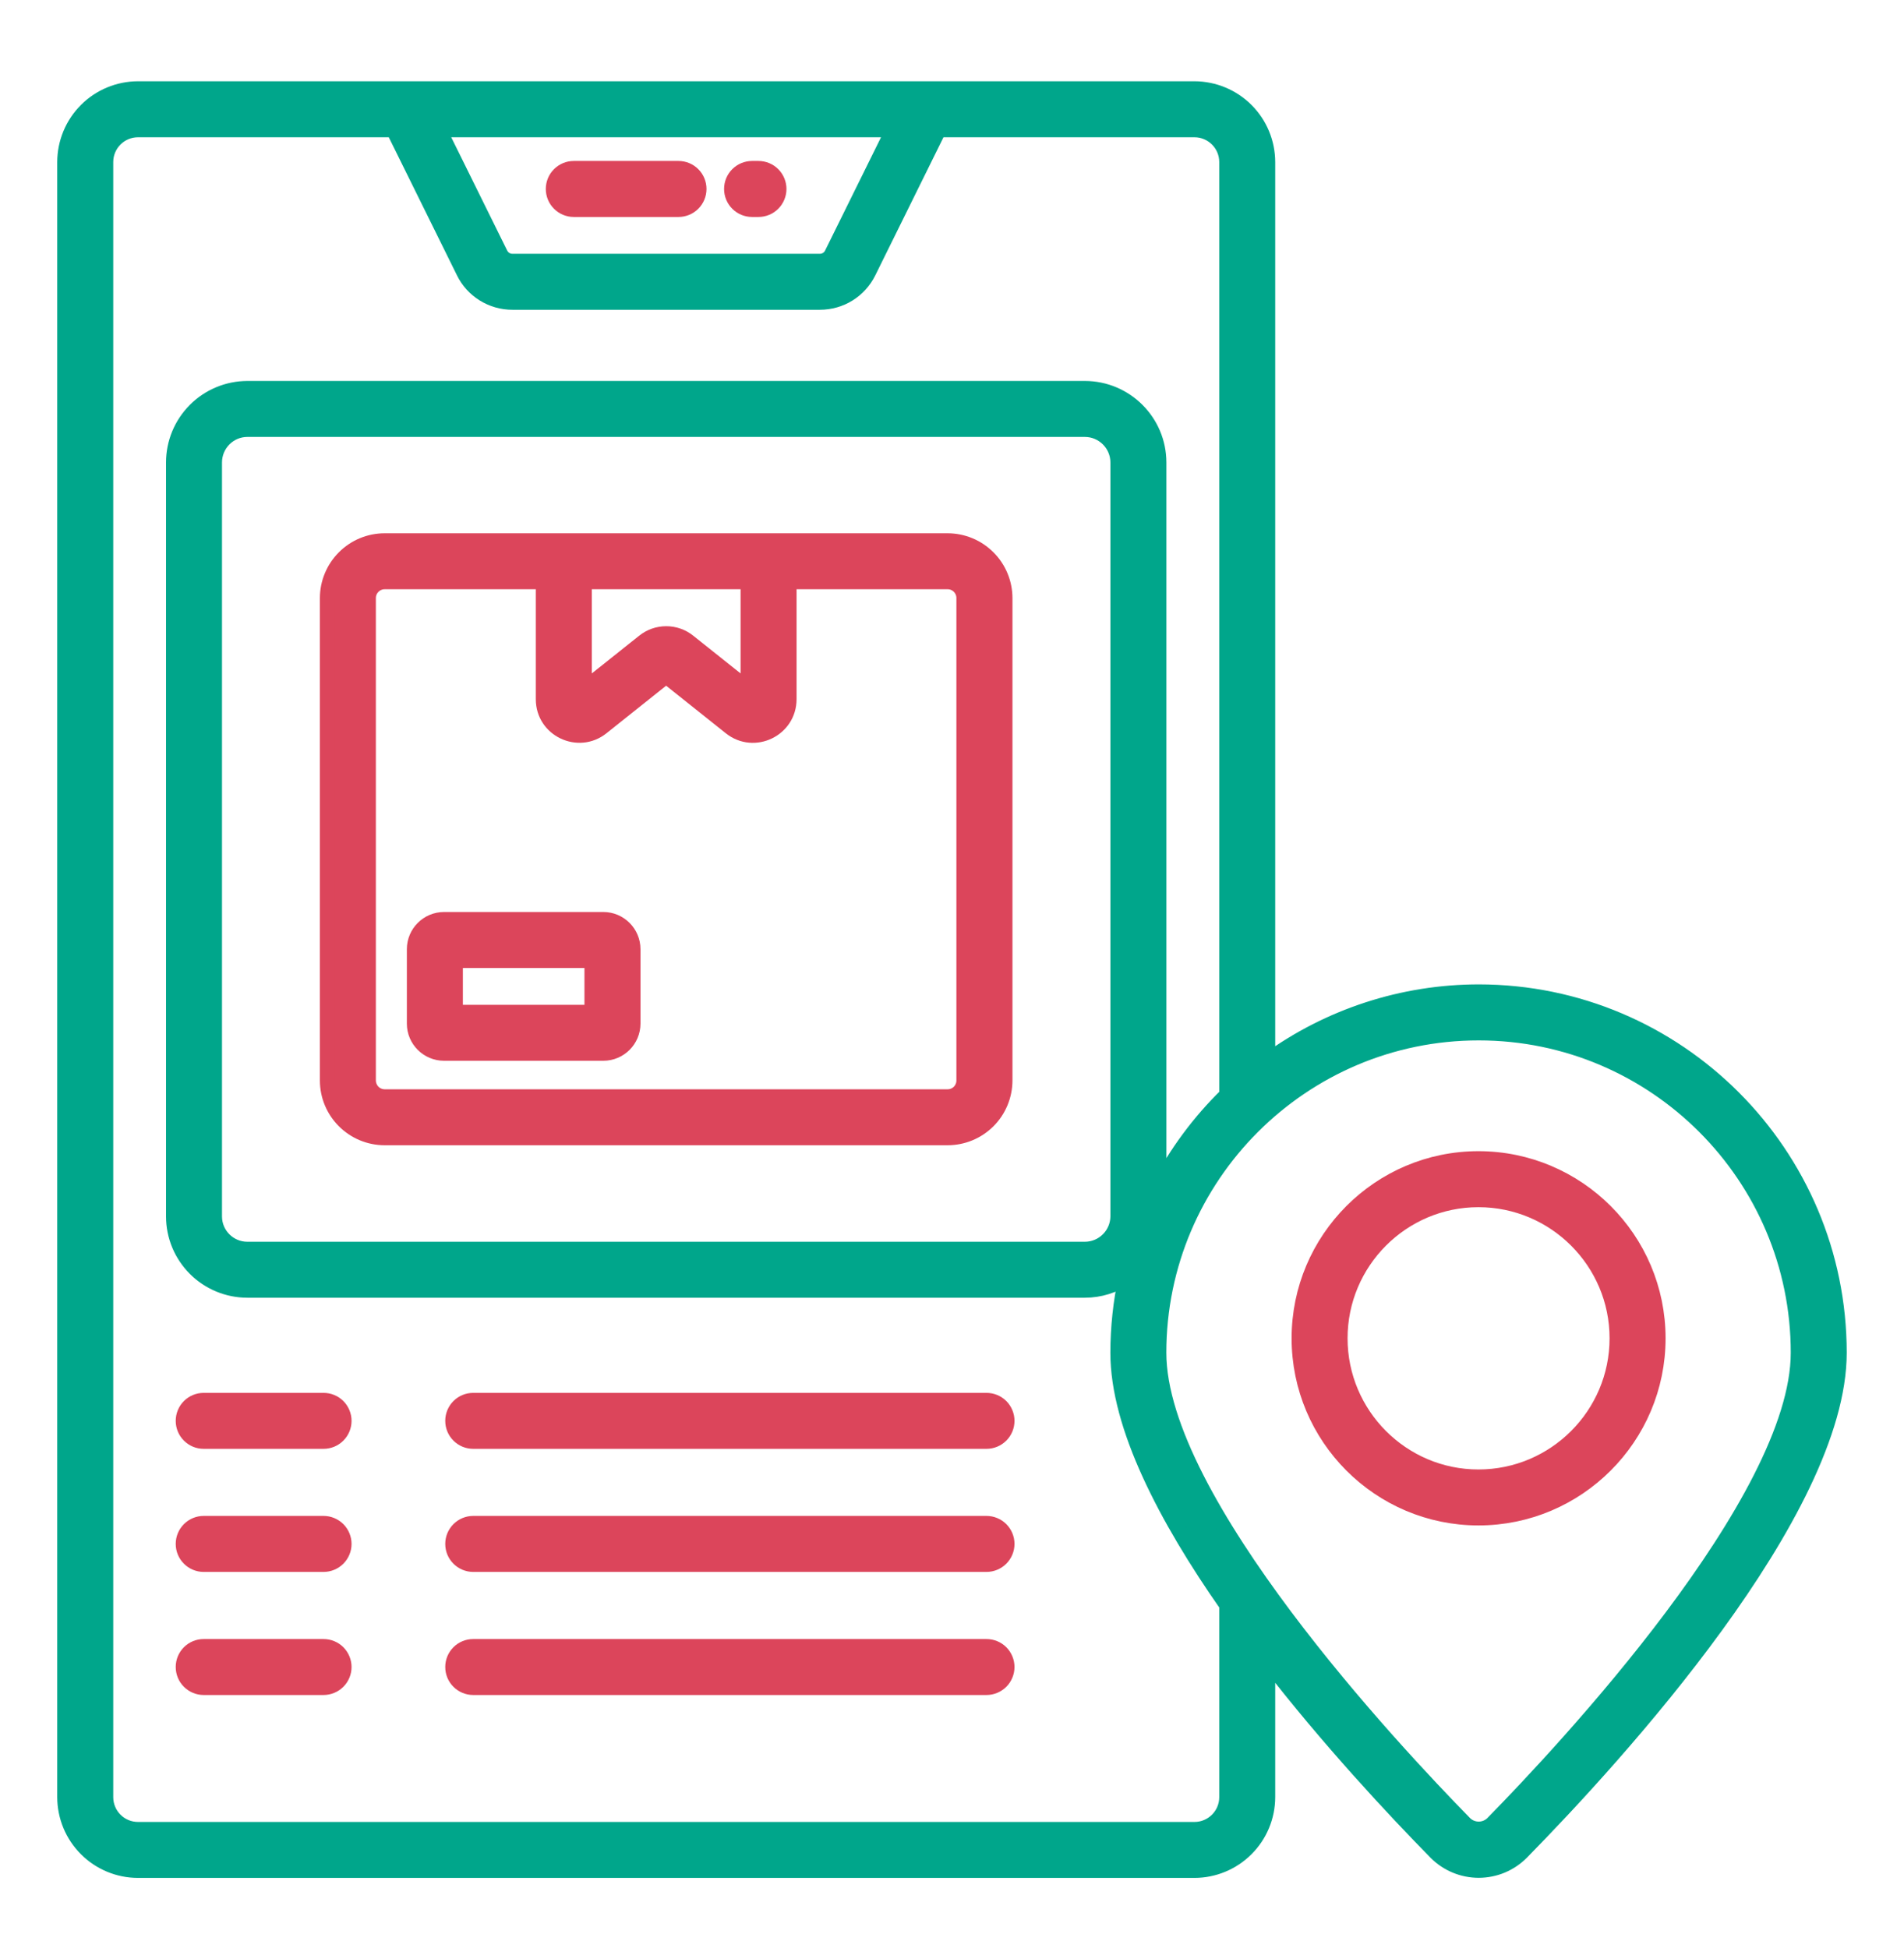
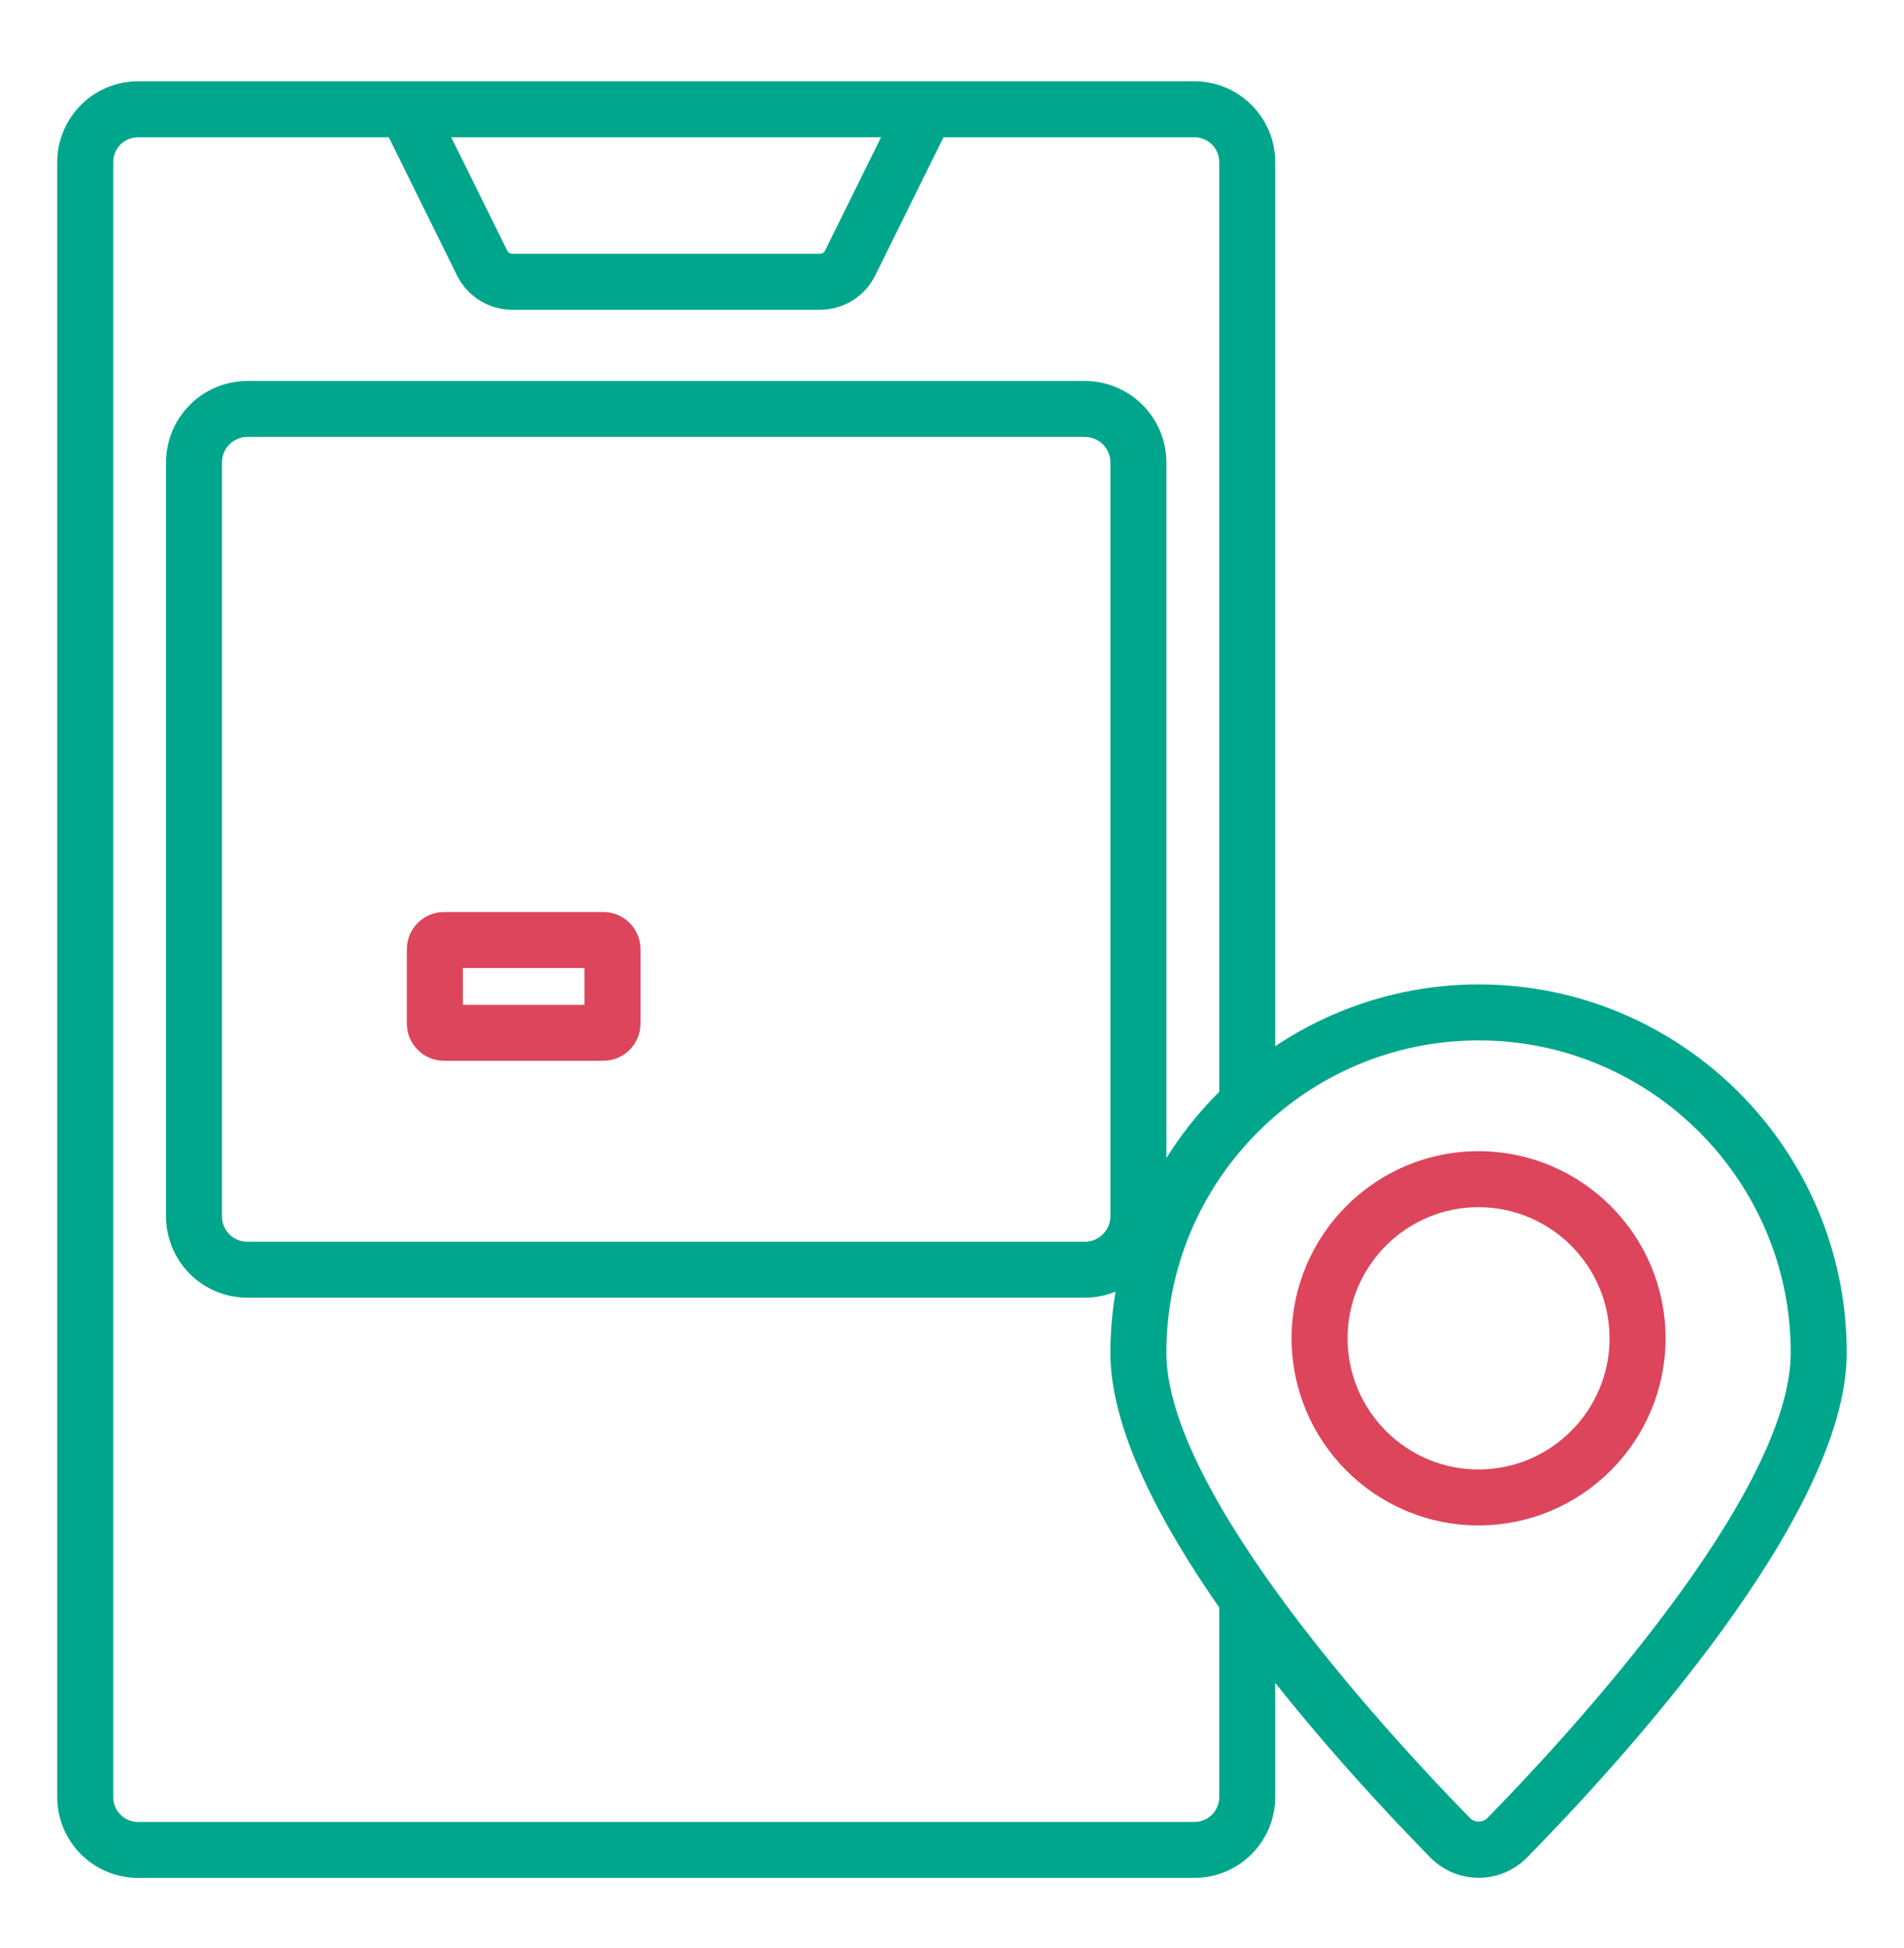
<svg xmlns="http://www.w3.org/2000/svg" width="43" height="44" viewBox="0 0 43 44" fill="none">
  <path d="M3.116 42.243H26.975C27.413 42.243 27.833 42.068 28.143 41.758C28.453 41.449 28.627 41.029 28.628 40.591V37.511C30.004 39.293 31.489 40.881 32.432 41.841C32.558 41.968 32.709 42.069 32.874 42.137C33.04 42.206 33.218 42.241 33.397 42.241C33.576 42.24 33.754 42.205 33.919 42.136C34.084 42.066 34.235 41.965 34.361 41.838C36.518 39.64 41.535 34.14 41.535 30.553C41.535 26.06 37.884 22.405 33.395 22.405C31.681 22.406 30.012 22.95 28.628 23.959V3.66C28.627 3.222 28.453 2.802 28.143 2.492C27.833 2.182 27.413 2.008 26.975 2.007H3.116C2.678 2.008 2.258 2.182 1.949 2.492C1.639 2.802 1.465 3.222 1.464 3.66V40.591C1.465 41.029 1.639 41.449 1.949 41.758C2.258 42.068 2.678 42.243 3.116 42.243ZM40.614 30.553C40.614 33.891 35.325 39.541 33.706 41.19C33.623 41.269 33.512 41.314 33.397 41.314C33.282 41.315 33.171 41.271 33.087 41.193C31.464 39.539 26.169 33.885 26.169 30.553C26.169 26.569 29.41 23.327 33.395 23.327C37.376 23.327 40.614 26.569 40.614 30.553ZM20.173 2.929L18.788 5.734C18.764 5.785 18.725 5.828 18.676 5.858C18.628 5.888 18.572 5.904 18.515 5.904H11.574C11.517 5.904 11.461 5.888 11.412 5.858C11.364 5.828 11.325 5.785 11.3 5.734L9.915 2.929H20.173ZM2.386 3.66C2.386 3.257 2.713 2.929 3.116 2.929H8.887L10.473 6.141C10.573 6.347 10.73 6.52 10.925 6.641C11.12 6.762 11.345 6.826 11.574 6.825H18.515C18.986 6.825 19.407 6.563 19.615 6.141L21.201 2.929H26.976C27.379 2.929 27.707 3.257 27.707 3.66V24.732C27.088 25.336 26.57 26.036 26.17 26.803V10.446C26.17 9.525 25.421 8.776 24.5 8.776H5.586C5.144 8.777 4.72 8.953 4.408 9.267C4.096 9.58 3.921 10.004 3.921 10.446V27.474C3.921 27.916 4.097 28.339 4.409 28.651C4.721 28.963 5.144 29.139 5.586 29.139H24.5C24.84 29.139 25.162 29.035 25.43 28.854C25.309 29.412 25.249 29.982 25.248 30.554C25.248 32.214 26.333 34.287 27.707 36.254V40.591C27.707 40.994 27.379 41.322 26.976 41.322H3.116C2.922 41.322 2.737 41.245 2.6 41.108C2.463 40.971 2.386 40.785 2.386 40.591V3.66ZM25.249 10.446V27.474C25.247 27.672 25.168 27.861 25.027 28C24.887 28.14 24.697 28.218 24.5 28.218H5.586C5.176 28.218 4.842 27.884 4.842 27.474V10.446C4.842 10.033 5.176 9.697 5.586 9.697H24.5C24.913 9.697 25.249 10.033 25.249 10.446Z" fill="#00A68B" stroke="#00A68B" stroke-width="0.343" stroke-linecap="round" stroke-linejoin="round" />
-   <path d="M12.958 4.729H15.323C15.446 4.729 15.563 4.68 15.649 4.594C15.736 4.507 15.784 4.39 15.784 4.268C15.784 4.146 15.736 4.028 15.649 3.942C15.563 3.856 15.446 3.807 15.323 3.807H12.958C12.836 3.807 12.719 3.856 12.633 3.942C12.546 4.028 12.498 4.146 12.498 4.268C12.498 4.39 12.546 4.507 12.633 4.594C12.719 4.68 12.836 4.729 12.958 4.729ZM16.984 4.729H17.129C17.252 4.729 17.369 4.68 17.455 4.594C17.541 4.507 17.59 4.39 17.59 4.268C17.59 4.146 17.541 4.028 17.455 3.942C17.369 3.856 17.252 3.807 17.129 3.807H16.984C16.862 3.807 16.745 3.856 16.659 3.942C16.572 4.028 16.524 4.146 16.524 4.268C16.524 4.39 16.572 4.507 16.659 4.594C16.745 4.68 16.862 4.729 16.984 4.729ZM10.687 32.552H22.279C22.401 32.552 22.518 32.504 22.605 32.417C22.691 32.331 22.74 32.214 22.74 32.091C22.74 31.969 22.691 31.852 22.605 31.765C22.518 31.679 22.401 31.631 22.279 31.631H10.687C10.565 31.631 10.448 31.679 10.362 31.765C10.275 31.852 10.227 31.969 10.227 32.091C10.227 32.214 10.275 32.331 10.362 32.417C10.448 32.504 10.565 32.552 10.687 32.552ZM10.687 35.332H22.279C22.401 35.332 22.518 35.283 22.605 35.197C22.691 35.11 22.74 34.993 22.74 34.871C22.74 34.749 22.691 34.632 22.605 34.545C22.518 34.459 22.401 34.41 22.279 34.41H10.687C10.565 34.41 10.448 34.459 10.362 34.545C10.275 34.632 10.227 34.749 10.227 34.871C10.227 34.993 10.275 35.11 10.362 35.197C10.448 35.283 10.565 35.332 10.687 35.332ZM10.687 38.112H22.279C22.401 38.112 22.518 38.063 22.605 37.977C22.691 37.891 22.74 37.773 22.74 37.651C22.74 37.529 22.691 37.412 22.605 37.325C22.518 37.239 22.401 37.191 22.279 37.191H10.687C10.565 37.191 10.448 37.239 10.362 37.325C10.275 37.412 10.227 37.529 10.227 37.651C10.227 37.773 10.275 37.891 10.362 37.977C10.448 38.063 10.565 38.112 10.687 38.112ZM4.6 32.552H7.307C7.429 32.552 7.546 32.504 7.633 32.417C7.719 32.331 7.768 32.214 7.768 32.091C7.768 31.969 7.719 31.852 7.633 31.765C7.546 31.679 7.429 31.631 7.307 31.631H4.6C4.478 31.631 4.361 31.679 4.275 31.765C4.188 31.852 4.14 31.969 4.14 32.091C4.14 32.214 4.188 32.331 4.275 32.417C4.361 32.504 4.478 32.552 4.6 32.552ZM4.6 35.332H7.307C7.429 35.332 7.546 35.283 7.633 35.197C7.719 35.11 7.768 34.993 7.768 34.871C7.768 34.749 7.719 34.632 7.633 34.545C7.546 34.459 7.429 34.41 7.307 34.41H4.6C4.478 34.41 4.361 34.459 4.275 34.545C4.188 34.632 4.14 34.749 4.14 34.871C4.14 34.993 4.188 35.11 4.275 35.197C4.361 35.283 4.478 35.332 4.6 35.332ZM4.6 38.112H7.307C7.429 38.112 7.546 38.063 7.633 37.977C7.719 37.891 7.768 37.773 7.768 37.651C7.768 37.529 7.719 37.412 7.633 37.325C7.546 37.239 7.429 37.191 7.307 37.191H4.6C4.478 37.191 4.361 37.239 4.275 37.325C4.188 37.412 4.14 37.529 4.14 37.651C4.14 37.773 4.188 37.891 4.275 37.977C4.361 38.063 4.478 38.112 4.6 38.112ZM21.402 12.216H8.688C8.345 12.216 8.017 12.352 7.775 12.595C7.533 12.837 7.396 13.165 7.396 13.507V24.404C7.396 25.116 7.975 25.695 8.688 25.695H21.402C21.744 25.695 22.072 25.559 22.315 25.317C22.557 25.075 22.693 24.747 22.694 24.404V13.507C22.693 13.165 22.557 12.837 22.314 12.595C22.072 12.353 21.744 12.217 21.402 12.216ZM16.897 13.137V15.566L15.552 14.494C15.409 14.378 15.23 14.315 15.046 14.315C14.861 14.315 14.683 14.378 14.54 14.494L13.194 15.566V13.137H16.897ZM21.771 24.404C21.771 24.502 21.732 24.596 21.663 24.666C21.593 24.735 21.499 24.774 21.401 24.774H8.688C8.59 24.774 8.496 24.735 8.426 24.666C8.357 24.596 8.318 24.502 8.317 24.404V13.507C8.317 13.303 8.484 13.137 8.688 13.137H12.272V15.792C12.272 16.479 13.065 16.848 13.59 16.427L15.044 15.268L16.499 16.428C17.03 16.852 17.818 16.473 17.818 15.792V13.137H21.401C21.605 13.137 21.771 13.303 21.771 13.507V24.404Z" fill="#DC455B" stroke="#DC455B" stroke-width="0.343" stroke-linecap="round" stroke-linejoin="round" />
  <path d="M13.626 20.77H10.028C9.66 20.77 9.36 21.07 9.36 21.438V23.12C9.36 23.488 9.66 23.787 10.028 23.787H13.626C13.993 23.787 14.293 23.488 14.293 23.12V21.438C14.293 21.07 13.993 20.77 13.626 20.77ZM13.371 22.866H10.282V21.692H13.371V22.866ZM33.389 34.282C35.625 34.282 37.444 32.463 37.444 30.227C37.444 27.991 35.625 26.172 33.389 26.172C31.157 26.172 29.341 27.991 29.341 30.227C29.341 32.463 31.157 34.282 33.389 34.282ZM33.389 27.094C35.117 27.094 36.522 28.5 36.522 30.227C36.522 31.955 35.117 33.361 33.389 33.361C31.665 33.361 30.262 31.955 30.262 30.227C30.262 28.5 31.665 27.094 33.389 27.094Z" fill="#DC455B" stroke="#DC455B" stroke-width="0.343" stroke-linecap="round" stroke-linejoin="round" />
</svg>